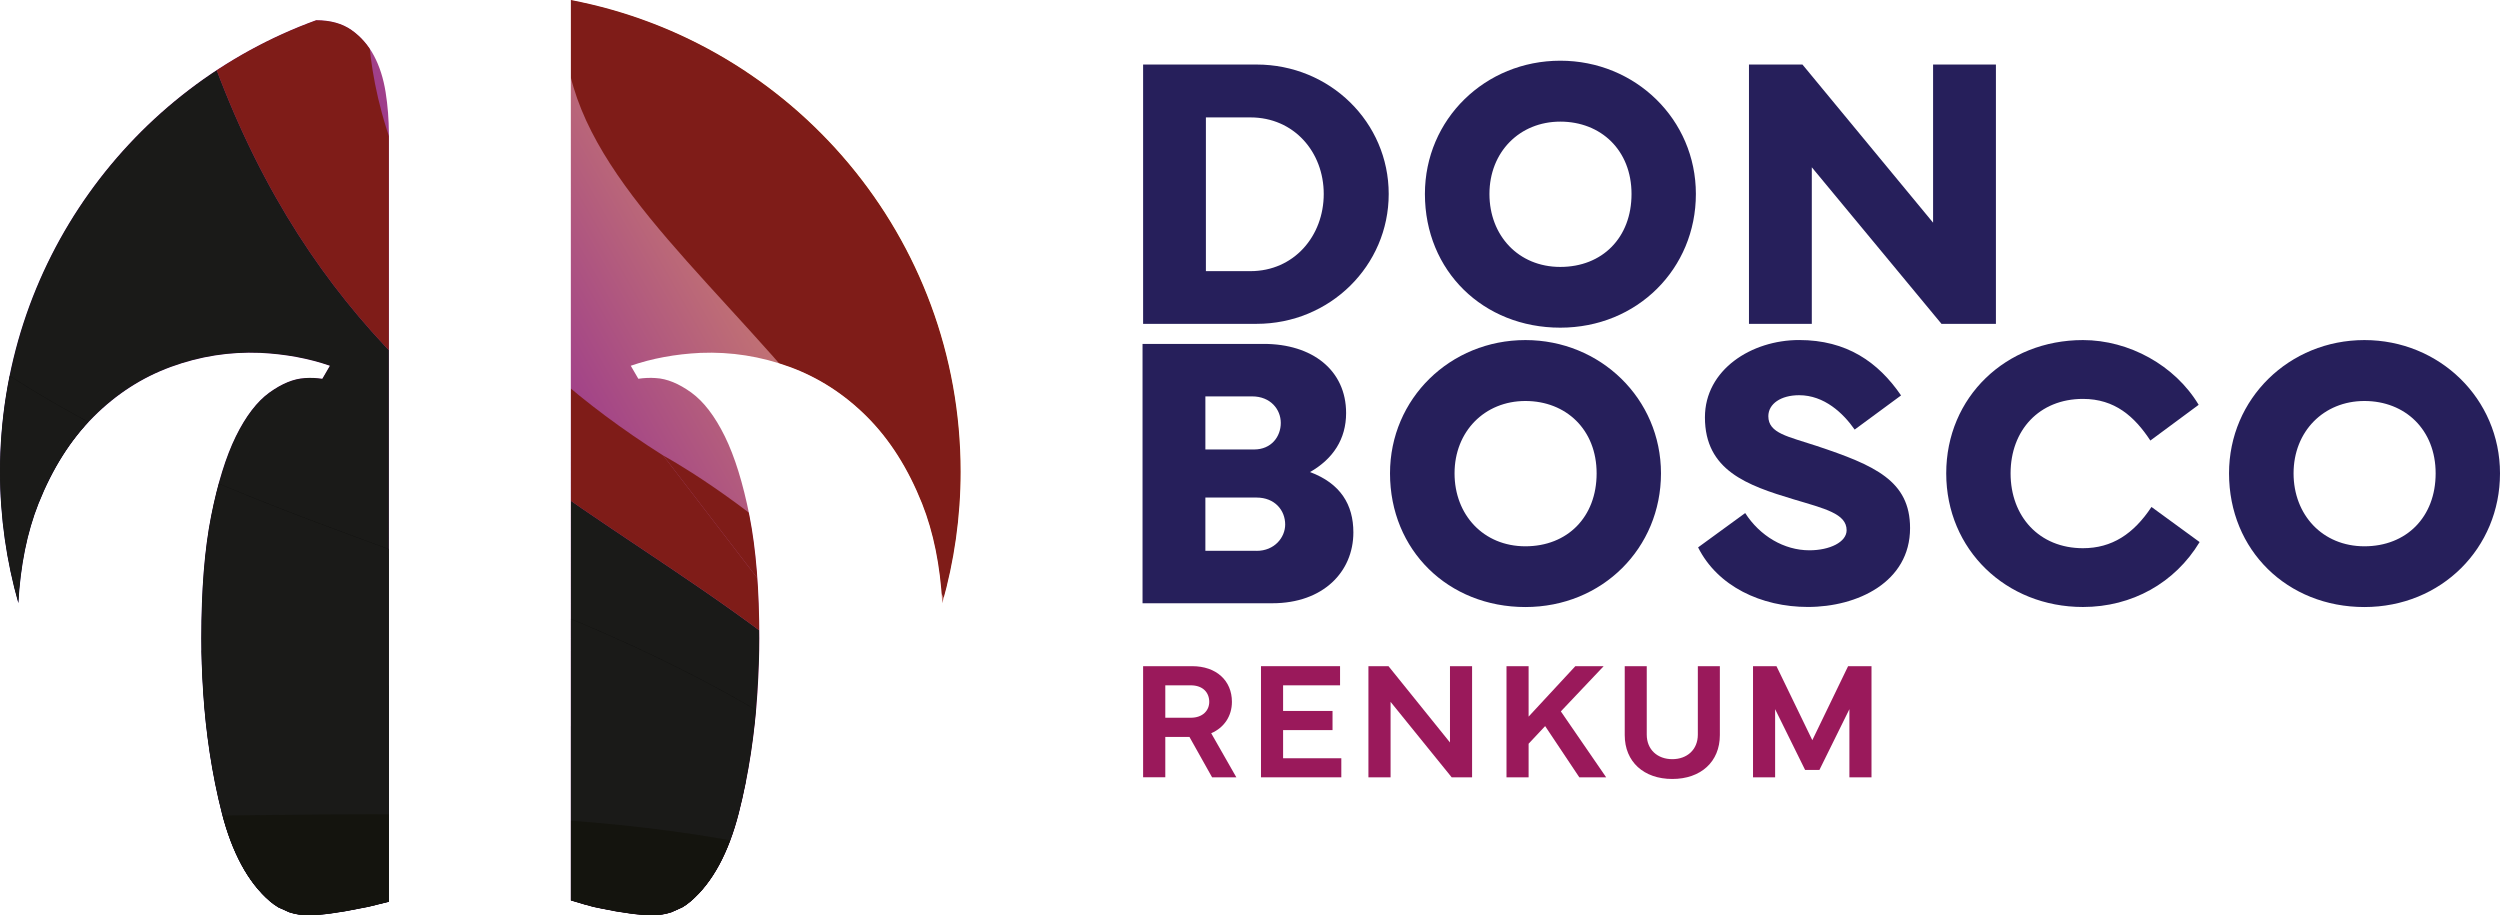
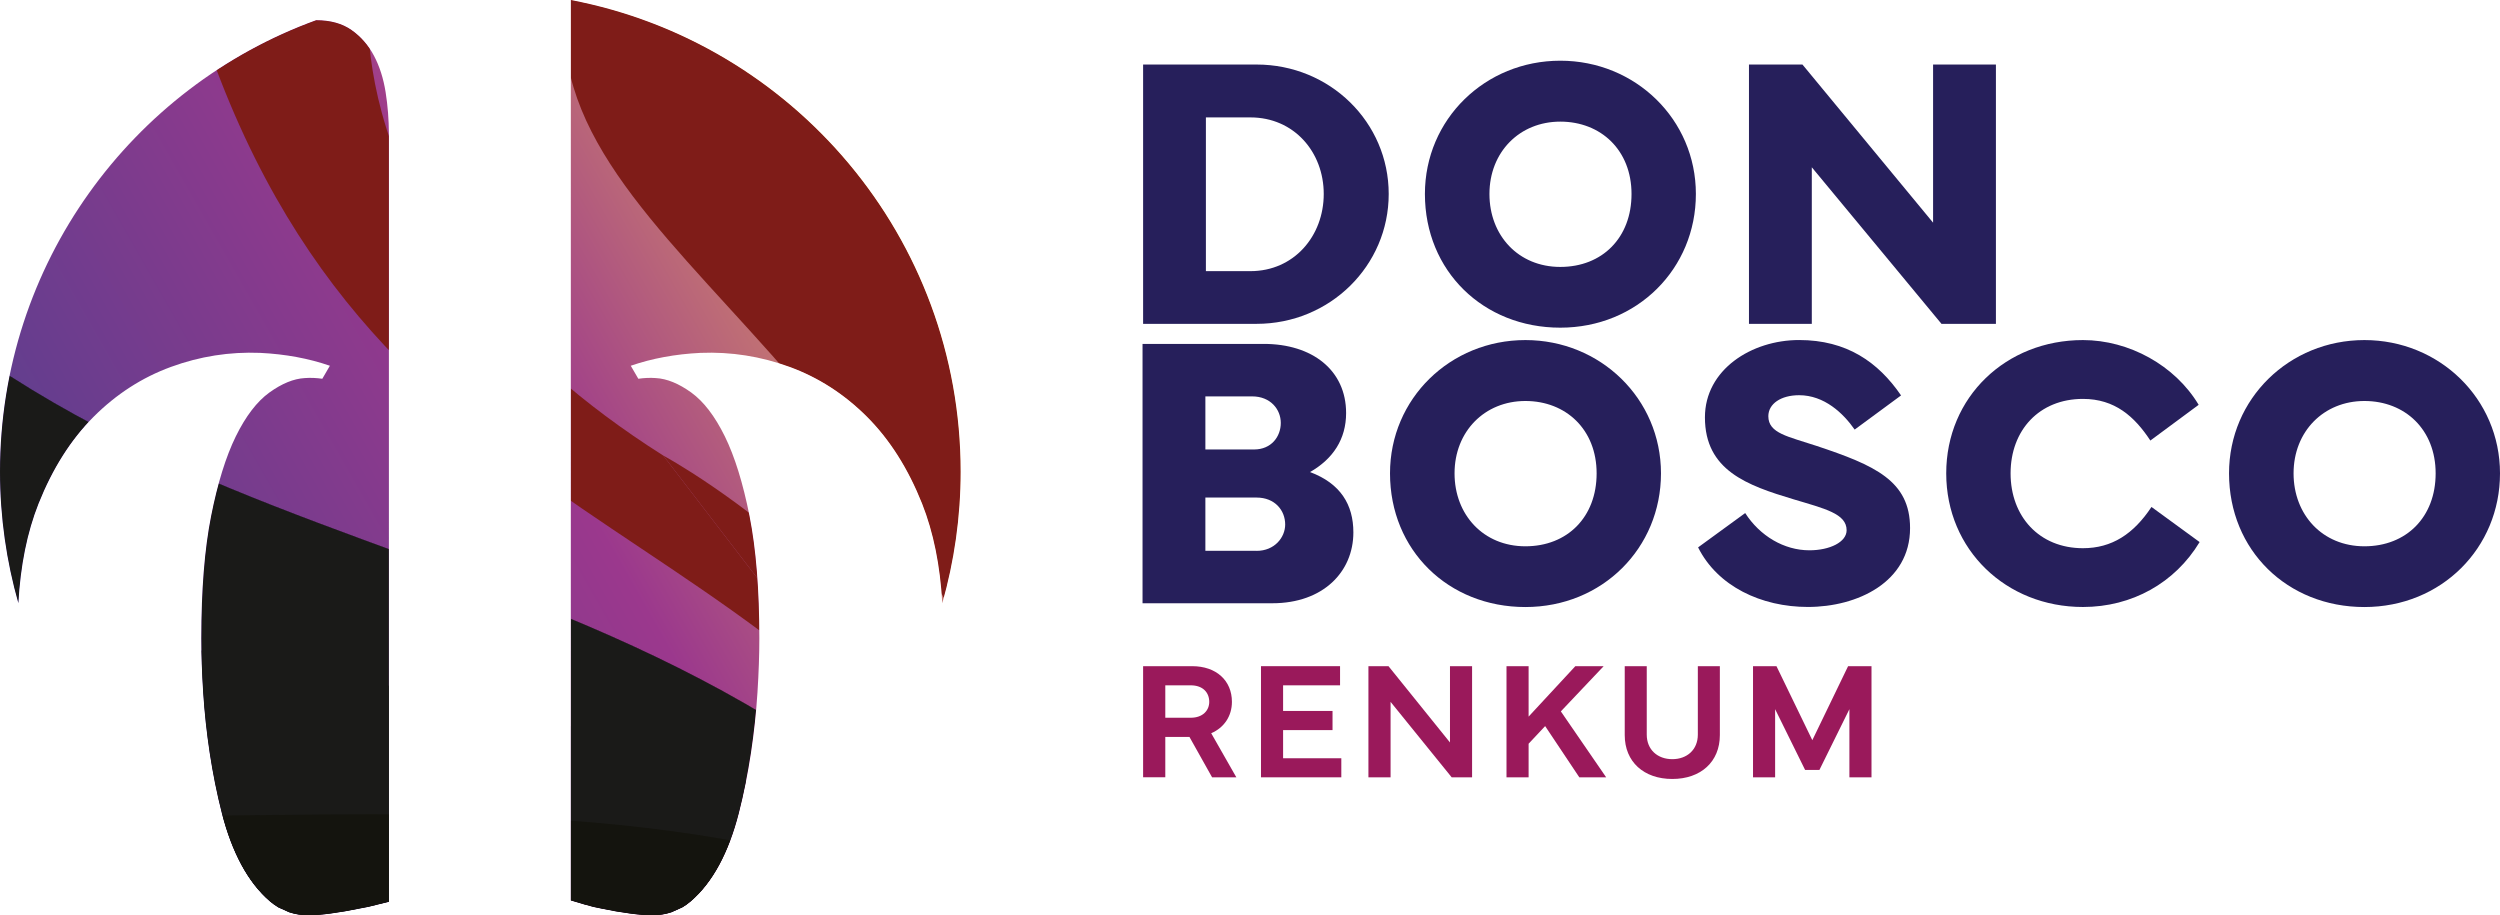
<svg xmlns="http://www.w3.org/2000/svg" xmlns:xlink="http://www.w3.org/1999/xlink" id="Laag_2" viewBox="0 0 574.51 210.37">
  <defs>
    <style>.cls-1{fill:url(#linear-gradient);}.cls-1,.cls-2,.cls-3,.cls-4,.cls-5,.cls-6,.cls-7,.cls-8,.cls-9,.cls-10,.cls-11,.cls-12,.cls-13,.cls-14{stroke-width:0px;}.cls-2{fill:url(#linear-gradient-6);}.cls-15{mask:url(#mask-2);}.cls-16{clip-path:url(#clippath-2);}.cls-3{fill:#7f1c18;}.cls-3,.cls-5,.cls-9{fill-rule:evenodd;}.cls-17{mask:url(#mask-3);}.cls-4{fill:url(#linear-gradient-5);}.cls-5{fill:#1a1a18;}.cls-6,.cls-18{fill:none;}.cls-19{clip-path:url(#clippath-1);}.cls-20{mask:url(#mask-5);}.cls-7{fill:#9a195b;}.cls-8{fill:url(#linear-gradient-2);}.cls-9{fill:#14140e;}.cls-10{fill:url(#linear-gradient-7);}.cls-21{mask:url(#mask-4);}.cls-11{fill:url(#linear-gradient-3);}.cls-12{fill:#261f5b;}.cls-22{clip-path:url(#clippath);}.cls-23{mask:url(#mask-6);}.cls-13{fill:url(#linear-gradient-8);}.cls-18{stroke:#000;stroke-miterlimit:22.93;stroke-width:.03px;}.cls-24{mask:url(#mask-1);}.cls-25{mask:url(#mask);}.cls-14{fill:url(#linear-gradient-4);}</style>
    <clipPath id="clippath">
      <path class="cls-6" d="m220.76,108.4c0,10.48-1.49,20.61-4.22,30.22-.48-8.65-2.02-16.29-4.64-22.9-3.22-8.07-7.43-14.72-12.65-19.94-5.22-5.22-11.15-9.04-17.79-11.47-6.65-2.43-13.47-3.5-20.47-3.22-5.8.28-11.14,1.27-16.04,2.96.59.99,1.17,1.98,1.74,2.99,1.33-.19,2.66-.26,4.01-.16,2.57.14,5.29,1.26,8.15,3.32,2.86,2.07,5.43,5.43,7.72,10.08,2.28,4.65,4.18,10.76,5.68,18.33,1.5,7.58,2.25,16.94,2.25,28.08,0,3.72-.14,7.86-.43,12.43-.29,4.58-.79,9.22-1.5,13.93-.72,4.72-1.64,9.33-2.79,13.83-1.15,4.5-2.65,8.47-4.5,11.9-1.86,3.43-4.04,6.22-6.54,8.36-.61.53-1.26.98-1.92,1.38-.83.39-1.66.77-2.51,1.13-1.39.46-2.88.7-4.47.7-1.29,0-3-.14-5.15-.43-2.14-.29-4.22-.64-6.22-1.07h0c-1.4-.25-2.79-.58-4.15-.99l-3.14-.94V0c51.01,9.73,89.58,54.54,89.58,108.4ZM88.61,21.15c-.5-3.14-1.39-5.93-2.68-8.36-1.29-2.43-3-4.39-5.15-5.9-2.14-1.5-4.85-2.25-8.13-2.25C30.27,20.05,0,60.69,0,108.4c0,10.48,1.49,20.61,4.22,30.22.48-8.65,2.02-16.29,4.64-22.9,3.22-8.07,7.43-14.72,12.65-19.94,5.22-5.22,11.15-9.04,17.79-11.47,6.65-2.43,13.47-3.5,20.47-3.22,5.8.28,11.14,1.27,16.04,2.96-.59.99-1.17,1.98-1.74,2.99-1.33-.19-2.66-.26-4.01-.16-2.57.14-5.29,1.26-8.15,3.32-2.86,2.07-5.43,5.43-7.72,10.08-2.28,4.65-4.18,10.76-5.68,18.33-1.5,7.58-2.25,16.94-2.25,28.08,0,3.72.14,7.86.43,12.43.29,4.58.79,9.22,1.5,13.93.72,4.72,1.64,9.33,2.79,13.83,1.15,4.5,2.65,8.47,4.5,11.9,1.86,3.43,4.04,6.22,6.54,8.36.61.53,1.26.98,1.92,1.38.83.39,1.66.77,2.51,1.13,1.39.46,2.88.7,4.47.7,1.29,0,3-.14,5.15-.43,2.14-.29,4.22-.64,6.22-1.07.79-.14,1.57-.3,2.36-.45l4.72-1.17V30.79c-.01-3.29-.26-6.5-.76-9.65Z" />
    </clipPath>
    <clipPath id="clippath-1">
      <rect class="cls-6" x="-133.89" y="-1.73" width="370.35" height="215.94" />
    </clipPath>
    <linearGradient id="linear-gradient" x1="-131.77" y1="210.41" x2="234.5" y2="1.98" gradientUnits="userSpaceOnUse">
      <stop offset="0" stop-color="#01488f" />
      <stop offset=".66" stop-color="#9b388d" />
      <stop offset="1" stop-color="#fecd4b" />
    </linearGradient>
    <linearGradient id="linear-gradient-2" x1="-1654.26" y1="1084.34" x2="-1745.1" y2="1161.26" gradientTransform="translate(1814.98 -1070.77)" gradientUnits="userSpaceOnUse">
      <stop offset="0" stop-color="#fff" />
      <stop offset="1" stop-color="#000" />
    </linearGradient>
    <mask id="mask" x="-133.89" y="-1.73" width="370.35" height="215.94" maskUnits="userSpaceOnUse">
-       <rect class="cls-8" x="-133.89" y="-1.73" width="370.35" height="215.94" />
-     </mask>
+       </mask>
    <linearGradient id="linear-gradient-3" x1="-1702.79" y1="1129.57" x2="-1804.56" y2="1208.81" gradientTransform="translate(1814.69 -1070.49)" xlink:href="#linear-gradient-2" />
    <mask id="mask-1" x="-133.96" y="-1.8" width="370.59" height="216.09" maskUnits="userSpaceOnUse">
      <rect class="cls-11" x="-133.96" y="-1.8" width="370.59" height="216.09" />
    </mask>
    <clipPath id="clippath-2">
      <rect class="cls-6" x="-133.96" y="-1.8" width="370.59" height="216.09" />
    </clipPath>
    <linearGradient id="linear-gradient-4" x1="-1731.46" y1="1169.69" x2="-1812.21" y2="1273.73" xlink:href="#linear-gradient-2" />
    <mask id="mask-2" x="-133.89" y="66.68" width="370.35" height="147.53" maskUnits="userSpaceOnUse">
      <rect class="cls-14" x="-133.89" y="66.68" width="370.35" height="147.53" />
    </mask>
    <linearGradient id="linear-gradient-5" x1="-1740.41" y1="1200.91" x2="-1787.77" y2="1310.38" xlink:href="#linear-gradient-2" />
    <mask id="mask-3" x="-133.89" y="153.68" width="370.35" height="60.53" maskUnits="userSpaceOnUse">
      <rect class="cls-4" x="-133.89" y="153.68" width="370.35" height="60.53" />
    </mask>
    <linearGradient id="linear-gradient-6" x1="-2756.47" y1="1229.27" x2="-2635.16" y2="1169.49" gradientTransform="translate(2833.51 -1070.77)" xlink:href="#linear-gradient-2" />
    <mask id="mask-4" x="129.7" y="-1.73" width="106.76" height="215.94" maskUnits="userSpaceOnUse">
      <rect class="cls-2" x="129.7" y="-1.73" width="106.76" height="215.94" />
    </mask>
    <linearGradient id="linear-gradient-7" x1="-2407.06" y1="1237.49" x2="-2356.73" y2="1170.68" gradientTransform="translate(2501.64 -1070.77)" xlink:href="#linear-gradient-2" />
    <mask id="mask-5" x="43.81" y="-1.73" width="192.65" height="215.94" maskUnits="userSpaceOnUse">
      <rect class="cls-10" x="43.81" y="-1.73" width="192.65" height="215.94" />
    </mask>
    <linearGradient id="linear-gradient-8" x1="-2407.06" y1="1237.49" x2="-2356.73" y2="1170.68" gradientTransform="translate(2501.64 -1070.77)" xlink:href="#linear-gradient-2" />
    <mask id="mask-6" x="43.81" y="-1.73" width="192.65" height="215.94" maskUnits="userSpaceOnUse">
      <rect class="cls-13" x="43.81" y="-1.73" width="192.65" height="215.94" />
    </mask>
  </defs>
  <g id="Laag_1-2">
    <g class="cls-22">
      <g class="cls-19">
        <rect class="cls-1" x="-133.89" y="-1.73" width="370.35" height="215.94" />
      </g>
      <g class="cls-25">
        <path class="cls-5" d="m-133.89,199.18v15.04H236.46C180.91,112.19,82.43,128.7,43.81-1.73h-177.7v200.91Z" />
      </g>
      <g class="cls-24">
        <g class="cls-16">
          <path class="cls-5" d="m-133.89,199.18v15.04H236.46C132.57,99.69,10.6,149.98-81.05-1.73h-52.85v200.91Z" />
          <path class="cls-18" d="m-133.89,199.18v15.04H236.46C132.57,99.69,10.6,149.98-81.05-1.73h-52.85v200.91Z" />
        </g>
      </g>
      <g class="cls-15">
        <path class="cls-5" d="m-133.89,199.18v15.04H236.46C114.85,127.14-15.44,179.84-133.89,66.68v132.49Z" />
      </g>
      <g class="cls-17">
        <path class="cls-9" d="m-133.89,199.18v15.04H236.46c-129.03-58.63-241.41,7.33-370.35-60.53v45.5Z" />
      </g>
      <g class="cls-21">
        <path class="cls-3" d="m130.32-1.73c-9.84,61.82,99.89,88.36,106.14,215.94V-1.73h-106.14Z" />
      </g>
      <g class="cls-20">
        <path class="cls-3" d="m236.46,214.21c-13-71.37-84.05-109.53-84.05-109.53" />
      </g>
      <g class="cls-23">
        <path class="cls-3" d="m152.42,104.69C76.33,56.55,84.87-1.73,84.87-1.73h-41.06c38.62,130.43,137.1,113.92,192.65,215.94" />
      </g>
    </g>
    <path class="cls-12" d="m262.69,74.42V14.83h26.07c16.85,0,30.37,13.25,30.37,29.75s-13.52,29.84-30.37,29.84h-26.07Zm24.66-12.11c10.01,0,16.85-8.07,16.85-17.73s-6.85-17.6-16.85-17.6h-10.23v35.33h10.23Z" />
    <path class="cls-12" d="m327.45,44.58c0-17.2,13.87-30.63,31.11-30.63s31.16,13.47,31.16,30.63-13.47,30.72-31.16,30.72-31.11-13.03-31.11-30.72Zm14.83,0c0,9.52,6.63,16.76,16.28,16.76s16.37-6.71,16.37-16.76-7.02-16.63-16.37-16.63-16.28,6.98-16.28,16.63Z" />
    <path class="cls-12" d="m401.92,74.42V14.83h12.29l30.02,36.34V14.83h14.44v59.59h-12.51l-29.8-35.98v35.98h-14.44Z" />
    <path class="cls-12" d="m262.56,138.62v-59.59h27.87c11.1,0,18.91,6.01,18.91,15.89,0,5.97-2.98,10.53-8.29,13.56,7.02,2.63,9.96,7.5,9.96,13.87,0,9.04-6.93,16.28-18.61,16.28h-29.84Zm25.63-35.33c3.99,0,6.14-2.98,6.14-6.1s-2.37-6.1-6.58-6.1h-10.75v12.2h11.19Zm.57,23.3c4.17,0,6.58-3.12,6.58-6.06,0-3.25-2.37-6.19-6.58-6.19h-11.76v12.24h11.76Z" />
    <path class="cls-12" d="m319.43,108.78c0-17.2,13.87-30.63,31.11-30.63s31.16,13.47,31.16,30.63-13.47,30.72-31.16,30.72-31.11-13.03-31.11-30.72Zm14.83,0c0,9.52,6.63,16.76,16.28,16.76s16.37-6.71,16.37-16.76-7.02-16.63-16.37-16.63-16.28,6.98-16.28,16.63Z" />
    <path class="cls-12" d="m401.05,117.9c3.38,5.27,8.95,8.56,14.75,8.56,4.7,0,8.56-1.89,8.56-4.61,0-3.82-5.05-4.96-12.2-7.11-10.66-3.2-20.36-6.63-20.36-18.83,0-10.97,10.71-17.77,21.64-17.77s18.17,5.05,23.43,12.73l-10.66,7.85c-2.63-3.77-6.98-7.9-12.77-7.9-4.17,0-7.07,1.97-7.07,4.83,0,3.95,4.56,4.65,11.02,6.8,13.47,4.48,21.55,8.03,21.55,18.91,0,12.42-12.11,18.12-23.48,18.12-10.71,0-20.76-4.74-25.23-13.69l10.84-7.9Z" />
    <path class="cls-12" d="m447.25,108.78c0-17.55,13.74-30.63,31.42-30.63,10.57,0,21.15,5.79,26.59,14.88l-11.1,8.21c-3.64-5.53-8.16-9.57-15.49-9.57-10.05,0-16.63,7.2-16.63,17.11s6.58,17.2,16.63,17.2c6.63,0,11.63-3.25,15.75-9.48l11.06,8.07c-5.66,9.39-15.54,14.92-26.81,14.92-17.68,0-31.42-13.17-31.42-30.72Z" />
    <path class="cls-12" d="m512.24,108.78c0-17.2,13.87-30.63,31.11-30.63s31.16,13.47,31.16,30.63-13.47,30.72-31.16,30.72-31.11-13.03-31.11-30.72Zm14.83,0c0,9.52,6.63,16.76,16.28,16.76s16.37-6.71,16.37-16.76-7.02-16.63-16.37-16.63-16.28,6.98-16.28,16.63Z" />
    <path class="cls-7" d="m262.69,178.62v-25.53h11.27c5.55,0,9.14,3.31,9.14,8.2,0,3.26-1.79,5.93-4.76,7.21l5.78,10.14h-5.57l-5.21-9.29h-5.55v9.27h-5.1Zm5.1-13.68h5.85c2.8,0,4.25-1.71,4.25-3.65,0-2.13-1.45-3.8-4.25-3.8h-5.85v7.45Z" />
    <path class="cls-7" d="m289.78,153.09h18.17v4.4h-13.09v5.89h11.36v4.4h-11.36v6.47h13.38v4.38h-18.46v-25.55Z" />
    <path class="cls-7" d="m314.47,178.64v-25.55h4.61l14.13,17.53v-17.53h5.08v25.55h-4.68l-14.05-17.35v17.35h-5.08Z" />
    <path class="cls-7" d="m346.2,178.64v-25.55h5.08v11.59l10.74-11.59h6.51l-9.84,10.39,10.42,15.16h-6.17l-7.86-11.78-3.8,4.05v7.73h-5.08Z" />
    <path class="cls-7" d="m373.37,168.93v-15.84h5.06v15.73c0,3.46,2.48,5.64,5.87,5.64s5.87-2.18,5.87-5.64v-15.73h5.06v15.84c0,6.13-4.38,10.08-10.93,10.08s-10.93-3.95-10.93-10.08Z" />
    <path class="cls-7" d="m402.86,153.09h5.38l8.24,17.01,8.22-17.01h5.38v25.55h-5.08v-15.67l-6.89,13.96h-3.29l-6.89-13.96v15.67h-5.08v-25.55Z" />
  </g>
</svg>